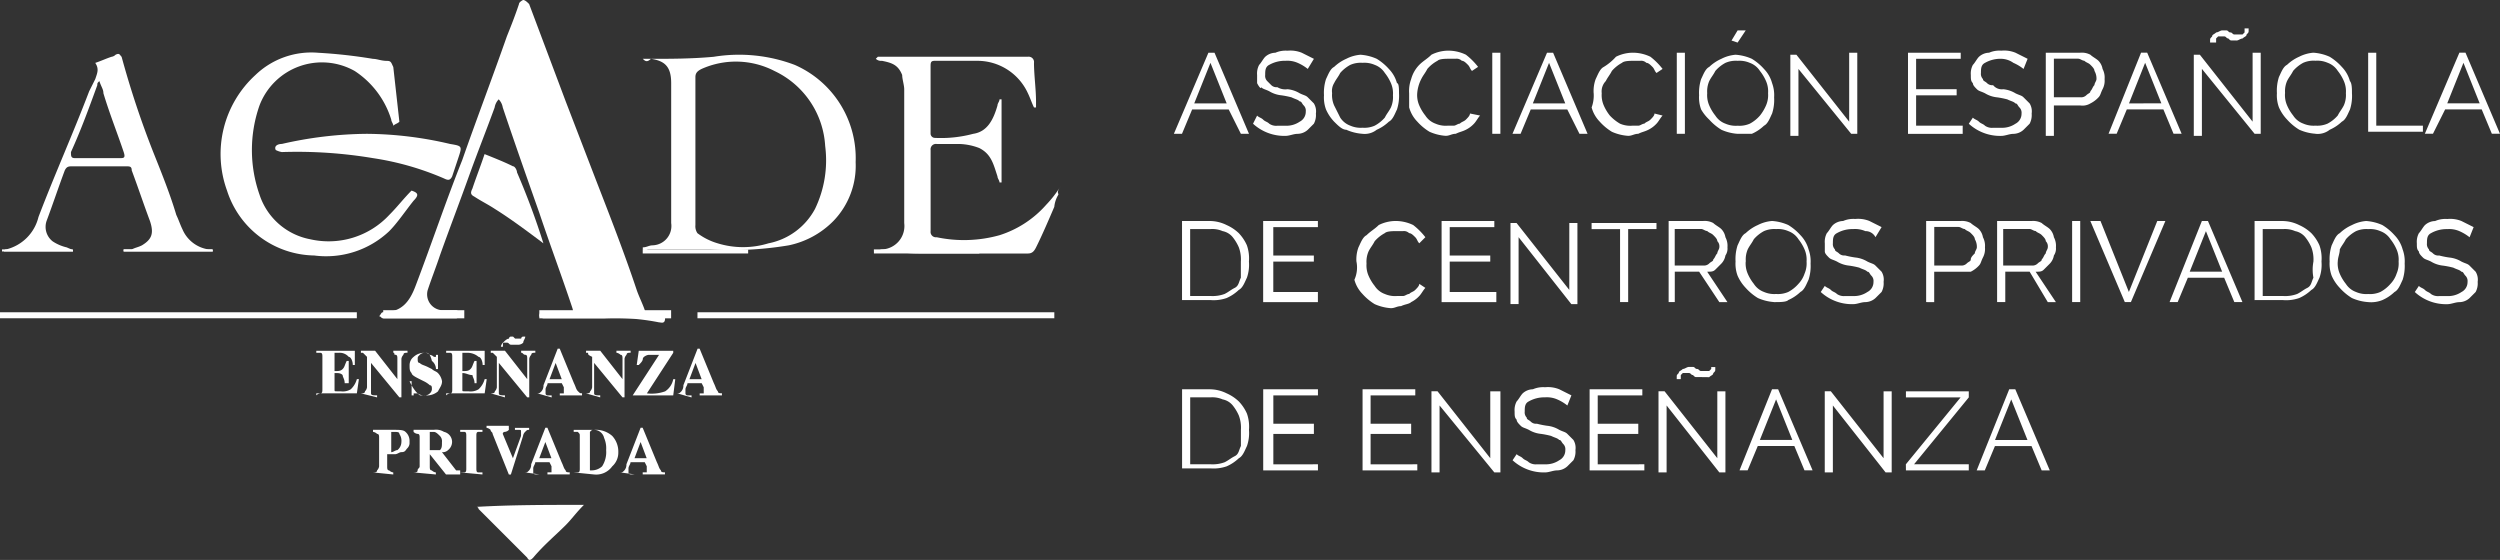
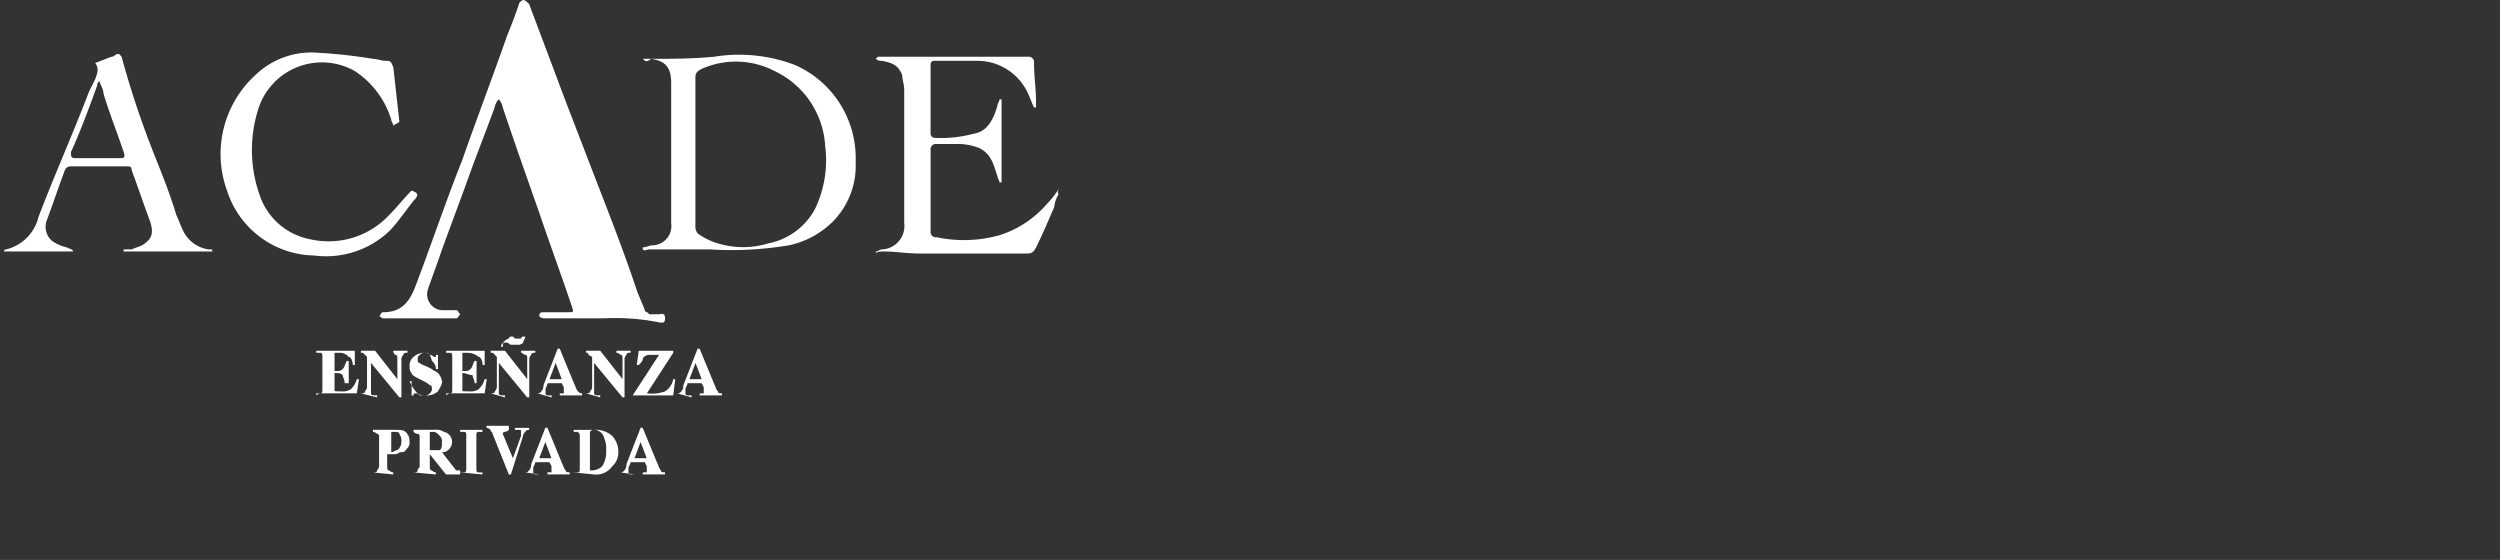
<svg xmlns="http://www.w3.org/2000/svg" id="Grupo_19" data-name="Grupo 19" width="157.238" height="35.217" viewBox="0 0 157.238 35.217">
  <rect x="0" y="0" width="157.238" height="35.217" fill="#333333" stroke="none" />
-   <path id="Trazado_236" data-name="Trazado 236" d="M-127.6,2.53h.383l2.168,5.1h-.51l-.765-1.53h-2.3l-.638,1.53h-.51Zm1.148,3.188-1.02-2.551-1.02,2.551Zm5.1-2.168a2.788,2.788,0,0,0-.638-.383,1.617,1.617,0,0,0-.765-.128,1.975,1.975,0,0,0-1.02.255c-.255.128-.255.383-.255.638a.469.469,0,0,0,.128.383l.255.255a.469.469,0,0,0,.383.128.956.956,0,0,0,.638.128,1.813,1.813,0,0,1,.765.255c.255.128.383.128.51.255l.383.383a.956.956,0,0,1,.128.638,1.15,1.15,0,0,1-.128.638l-.383.383a.974.974,0,0,1-.638.255c-.255,0-.51.128-.765.128a2.9,2.9,0,0,1-2.04-.765l.255-.51c.128.128.255.128.383.255s.255.128.383.255a.767.767,0,0,0,.51.128h.51a1.486,1.486,0,0,0,.893-.255.7.7,0,0,0,.383-.638.468.468,0,0,0-.128-.383c-.128-.128-.128-.255-.255-.255-.128-.128-.255-.128-.51-.255a5.523,5.523,0,0,0-.638-.128,1.813,1.813,0,0,1-.765-.255c-.255-.128-.383-.128-.51-.255,0,.128-.128,0-.255-.255v-.51a1.15,1.15,0,0,1,.128-.638c.128-.128.255-.383.383-.51a.974.974,0,0,1,.638-.255,1.617,1.617,0,0,1,.765-.128,1.891,1.891,0,0,1,.893.128l.765.383Zm3.443,4.081a3,3,0,0,1-1.02-.255c-.255,0-.51-.255-.765-.51a2.667,2.667,0,0,1-.51-.765,2.17,2.17,0,0,1-.128-.893,2.808,2.808,0,0,1,.128-1.02c.128-.255.255-.638.51-.765a2.668,2.668,0,0,1,.765-.51,2.364,2.364,0,0,1,.893-.255,3,3,0,0,1,1.02.255,3.381,3.381,0,0,1,.765.638,2.055,2.055,0,0,1,.51.893c.128,0,.128.383.128.638a2.808,2.808,0,0,1-.128,1.02c-.128.255-.255.638-.51.765a2.668,2.668,0,0,1-.765.51A1.214,1.214,0,0,1-117.907,7.631Zm-1.913-2.551a1.617,1.617,0,0,0,.128.765l.383.765a1.273,1.273,0,0,0,.638.51,1.617,1.617,0,0,0,.765.128,1.617,1.617,0,0,0,.765-.128,2.239,2.239,0,0,0,.638-.51c.128-.255.255-.383.383-.638a1.618,1.618,0,0,0,.128-.765,1.618,1.618,0,0,0-.128-.765,2.788,2.788,0,0,0-.383-.638,1.273,1.273,0,0,0-.638-.51,1.617,1.617,0,0,0-.765-.128,1.617,1.617,0,0,0-.765.128,2.239,2.239,0,0,0-.638.51c-.128.255-.255.383-.383.638A.956.956,0,0,0-119.82,5.081Zm4.846,0a2.17,2.17,0,0,1,.128-.893,2.055,2.055,0,0,1,.51-.893c.255-.255.51-.383.765-.638a2.4,2.4,0,0,1,1.02-.255,2.547,2.547,0,0,1,1.148.255,4.329,4.329,0,0,1,.765.765l-.383.255c-.128-.128-.128-.255-.255-.383s-.255-.255-.383-.255a.469.469,0,0,0-.383-.128h-.383c-.255,0-.638,0-.765.128a2.239,2.239,0,0,0-.638.51c-.128.255-.255.383-.383.638a2.364,2.364,0,0,0-.255.893,1.617,1.617,0,0,0,.128.765,2.787,2.787,0,0,0,.383.638,1.273,1.273,0,0,0,.638.51,1.617,1.617,0,0,0,.765.128h.383c.128,0,.255-.128.383-.128.128-.128.255-.128.383-.255s.255-.255.255-.383l.638.128c-.128.128-.255.383-.383.51a1.76,1.76,0,0,1-.51.383c-.255.128-.383.128-.638.255-.255,0-.383.128-.638.128A3,3,0,0,1-113.7,7.5a3.381,3.381,0,0,1-.765-.638,2.055,2.055,0,0,1-.51-.893Zm5.229,2.551V2.53h.51v5.1Zm3.443-5.1h.383l2.168,5.1h-.51l-.765-1.53h-2.3l-.638,1.53h-.51Zm1.148,3.188-1.02-2.551-1.02,2.551Zm1.785-.638a2.17,2.17,0,0,1,.128-.893c.128-.255.255-.638.51-.765a3.381,3.381,0,0,0,.765-.638,2.4,2.4,0,0,1,1.02-.255,2.547,2.547,0,0,1,1.148.255,4.328,4.328,0,0,1,.765.765l-.383.255c-.128-.128-.128-.255-.255-.383s-.255-.255-.383-.255a.468.468,0,0,0-.383-.128h-.383c-.255,0-.638,0-.765.128a2.239,2.239,0,0,0-.638.51c-.128.255-.255.383-.383.638a.937.937,0,0,0-.255.765,1.618,1.618,0,0,0,.128.765,2.788,2.788,0,0,0,.383.638,2.782,2.782,0,0,0,.638.51,1.617,1.617,0,0,0,.765.128h.383c.128,0,.255-.128.383-.128.128-.128.255-.128.383-.255s.255-.255.255-.383l.51.128c-.128.128-.255.383-.383.51a1.761,1.761,0,0,1-.51.383c-.255.128-.383.128-.638.255-.255,0-.383.128-.638.128a3,3,0,0,1-1.02-.255,3.381,3.381,0,0,1-.765-.638,2.055,2.055,0,0,1-.51-.893A2.17,2.17,0,0,0-103.369,5.081Zm5.229,2.551V2.53h.51v5.1Zm3.826,0a3,3,0,0,1-1.02-.255,3.381,3.381,0,0,1-.765-.638,2.781,2.781,0,0,1-.51-.638,2.17,2.17,0,0,1-.128-.893,2.808,2.808,0,0,1,.128-1.02c.128-.255.255-.638.51-.765a2.668,2.668,0,0,1,.765-.51,2.364,2.364,0,0,1,.893-.255,3,3,0,0,1,1.02.255,3.381,3.381,0,0,1,.765.638,2.055,2.055,0,0,1,.51.893,2.17,2.17,0,0,1,.128.893,2.808,2.808,0,0,1-.128,1.02c-.128.255-.255.638-.51.765a2.668,2.668,0,0,1-.765.51Zm-1.913-2.551a1.617,1.617,0,0,0,.128.765,2.787,2.787,0,0,0,.383.638,1.273,1.273,0,0,0,.638.51,1.617,1.617,0,0,0,.765.128,1.617,1.617,0,0,0,.765-.128,2.239,2.239,0,0,0,.638-.51,2.788,2.788,0,0,0,.383-.638,1.618,1.618,0,0,0,.128-.765,1.618,1.618,0,0,0-.128-.765,2.788,2.788,0,0,0-.383-.638,1.273,1.273,0,0,0-.638-.51,1.617,1.617,0,0,0-.765-.128,1.617,1.617,0,0,0-.765.128,2.239,2.239,0,0,0-.638.51c-.128.255-.255.383-.383.638A1.617,1.617,0,0,0-96.228,5.081Zm1.913-3.188-.383-.128.383-.638h.51Zm3.826,1.658V7.759H-91v-5.1h.383L-87.3,6.866V2.53h.51v5.1h-.383Zm10.33,3.7v.383H-83.6V2.53h3.316v.383h-2.806V4.826h2.55v.383h-2.55V7.121h2.933Zm3.826-3.7a2.788,2.788,0,0,0-.638-.383,1.367,1.367,0,0,0-.765-.255,1.975,1.975,0,0,0-1.02.255c-.255.128-.255.383-.255.638a.468.468,0,0,0,.128.383c0,.128.128.128.255.255a.468.468,0,0,0,.383.128.7.7,0,0,0,.638.255,1.813,1.813,0,0,1,.765.255c.255.128.383.128.51.255l.383.383a.956.956,0,0,1,.128.638,1.15,1.15,0,0,1-.128.638l-.383.383a.974.974,0,0,1-.638.255c-.255,0-.51.128-.765.128a2.9,2.9,0,0,1-2.04-.765l.255-.383c.128.128.255.128.383.255s.255.128.383.255a.767.767,0,0,0,.51.128h.51a1.486,1.486,0,0,0,.893-.255.7.7,0,0,0,.383-.638.469.469,0,0,0-.128-.383c-.128-.128-.128-.255-.255-.255-.128-.128-.255-.128-.51-.255a5.523,5.523,0,0,0-.638-.128,1.813,1.813,0,0,1-.765-.255c-.255-.128-.383-.128-.51-.255s-.255-.255-.255-.383c-.128-.128-.128-.255-.128-.51a1.15,1.15,0,0,1,.128-.638c.128-.128.255-.383.383-.51A.974.974,0,0,1-78.5,2.53a1.617,1.617,0,0,1,.765-.128,1.891,1.891,0,0,1,.893.128l.765.383-.255.638Zm1.4,4.081V2.53h2.168a1.15,1.15,0,0,1,.638.128c.128.128.383.255.51.383a.967.967,0,0,1,.255.51,1.15,1.15,0,0,1,.128.638,1.15,1.15,0,0,1-.128.638c-.128.255-.128.383-.255.51a1.76,1.76,0,0,1-.51.383.956.956,0,0,1-.638.128h-1.658V7.759h-.51Zm.51-2.3h1.658a.468.468,0,0,0,.383-.128c.128-.128.255-.128.255-.255.128-.128.128-.255.255-.383,0-.128.128-.255.128-.383a.964.964,0,0,0-.128-.51c0-.128-.128-.255-.255-.383s-.255-.128-.383-.255c-.128,0-.255-.128-.383-.128h-1.53Zm5.484-2.806h.383l2.168,5.1h-.51l-.638-1.53h-2.3l-.638,1.53h-.51Zm1.275,3.188-1.02-2.551L-69.7,5.718Zm2.55-2.168V7.759h-.51v-5.1h.383l3.316,4.208V2.53h.51v5.1H-61.8Zm2.168-1.785H-63.2c-.128,0-.128,0-.255-.128-.128,0-.128-.128-.255-.128h-.383l-.128.128v.255H-64.6V1.765c0-.128,0-.128.128-.255,0-.128.128-.128.255-.255.128,0,.255-.128.383-.128h.255c.128,0,.128.128.255.128s.128.128.255.128h.51l.128-.128V1h.255v.128c0,.128,0,.128-.128.255,0,.128-.128.128-.255.255C-62.689,1.638-62.816,1.765-62.944,1.765Zm4.973,5.866a3,3,0,0,1-1.02-.255,3.381,3.381,0,0,1-.765-.638,2.668,2.668,0,0,1-.51-.765,2.17,2.17,0,0,1-.128-.893,2.808,2.808,0,0,1,.128-1.02c.128-.255.255-.638.51-.765a2.668,2.668,0,0,1,.765-.51A2.364,2.364,0,0,1-58.1,2.53a3,3,0,0,1,1.02.255,3.381,3.381,0,0,1,.765.638,2.055,2.055,0,0,1,.51.893c.128.128.128.51.128.765A2.808,2.808,0,0,1-55.8,6.1c-.128.255-.255.638-.51.765a2.668,2.668,0,0,1-.765.51A1.214,1.214,0,0,1-57.97,7.631Zm-1.913-2.551a1.617,1.617,0,0,0,.128.765,2.787,2.787,0,0,0,.383.638,1.273,1.273,0,0,0,.638.51,1.617,1.617,0,0,0,.765.128,1.617,1.617,0,0,0,.765-.128,2.239,2.239,0,0,0,.638-.51c.128-.255.255-.383.383-.638a1.618,1.618,0,0,0,.128-.765,1.618,1.618,0,0,0-.128-.765,2.788,2.788,0,0,0-.383-.638,1.273,1.273,0,0,0-.638-.51,1.617,1.617,0,0,0-.765-.128,1.617,1.617,0,0,0-.765.128,2.239,2.239,0,0,0-.638.51c-.128.255-.255.383-.383.638A1.617,1.617,0,0,0-59.883,5.081Zm5.229,2.551V2.53h.51V7.121h2.933V7.5h-3.443Zm5.739-5.1h.383l2.168,5.1h-.51l-.638-1.53h-2.3l-.765,1.53h-.51Zm1.275,3.188-1.02-2.551-1.02,2.551Zm-81.616,12.5v-5.1h1.785a2.4,2.4,0,0,1,1.02.255,2.668,2.668,0,0,1,.765.51,2.668,2.668,0,0,1,.51.765,2.486,2.486,0,0,1,.128,1.02,2.486,2.486,0,0,1-.128,1.02c-.128.255-.255.638-.51.765a2.668,2.668,0,0,1-.765.51,2.486,2.486,0,0,1-1.02.128h-1.785Zm3.7-2.55a2.17,2.17,0,0,0-.128-.893,2.788,2.788,0,0,0-.383-.638,1.084,1.084,0,0,0-.638-.383,1.617,1.617,0,0,0-.765-.128h-1.275v4.208h1.275a2.17,2.17,0,0,0,.893-.128c.255-.128.383-.255.638-.383s.255-.383.383-.638Zm4.846,2.168v.383h-3.443v-5.1h3.443V13.5h-2.806v1.785h2.551v.383h-2.551v1.913h2.806Zm2.423-2.168a2.17,2.17,0,0,1,.128-.893c.128-.255.255-.638.51-.765.255-.255.51-.383.765-.638a2.4,2.4,0,0,1,1.02-.255,2.547,2.547,0,0,1,1.148.255,4.328,4.328,0,0,1,.765.765l-.383.383c-.128-.128-.128-.255-.255-.383s-.255-.255-.383-.255a.468.468,0,0,0-.383-.128h-.383c-.255,0-.638,0-.765.128a2.239,2.239,0,0,0-.638.51c-.128.255-.255.383-.383.638a1.617,1.617,0,0,0-.128.765,1.617,1.617,0,0,0,.128.765,2.787,2.787,0,0,0,.383.638,1.273,1.273,0,0,0,.638.51,1.617,1.617,0,0,0,.765.128h.383c.128,0,.255-.128.383-.128.128-.128.255-.128.383-.255s.255-.255.255-.383l.383.255c-.128.128-.255.383-.383.51a1.761,1.761,0,0,1-.51.383c-.128.128-.383.128-.638.255-.255,0-.383.128-.638.128a3,3,0,0,1-1.02-.255,3.381,3.381,0,0,1-.765-.638,2.055,2.055,0,0,1-.51-.893A1.884,1.884,0,0,0-118.29,15.665Zm8.8,2.168v.383h-3.443v-5.1h3.316V13.5h-2.806v1.785h2.55v.383h-2.55v1.913h2.933Zm1.4-3.7v4.208h-.51v-5.1h.383l3.316,4.208V13.242h.51v5.1h-.383Zm8.672-.51H-101.2v4.591h-.51V13.625H-103.5v-.383h4.081Zm.765,4.591v-5.1h2.168a1.15,1.15,0,0,1,.638.128c.128.128.383.255.51.383a.967.967,0,0,1,.255.51,1.15,1.15,0,0,1,.128.638.767.767,0,0,1-.128.51.967.967,0,0,1-.255.51l-.383.383c-.128.128-.255.128-.51.128l1.275,1.913h-.51L-96.738,16.3h-1.53v1.913Zm.51-2.3h1.658a.469.469,0,0,0,.383-.128c.128-.128.255-.128.255-.255.128-.128.128-.255.255-.383,0-.128.128-.255.128-.383a.468.468,0,0,0-.128-.383c0-.128-.128-.255-.255-.383s-.255-.128-.383-.255c-.128,0-.255-.128-.383-.128h-1.658v2.3Zm6.121,2.3a3,3,0,0,1-1.02-.255,3.381,3.381,0,0,1-.765-.638,2.668,2.668,0,0,1-.51-.765,2.17,2.17,0,0,1-.128-.893,2.808,2.808,0,0,1,.128-1.02c.128-.255.255-.638.51-.765a2.668,2.668,0,0,1,.765-.51,2.364,2.364,0,0,1,.893-.255,3,3,0,0,1,1.02.255,3.381,3.381,0,0,1,.765.638,2.055,2.055,0,0,1,.51.893,2.17,2.17,0,0,1,.128.893,2.808,2.808,0,0,1-.128,1.02c-.128.255-.255.638-.51.765a2.668,2.668,0,0,1-.765.51C-91.254,18.216-91.637,18.216-92.02,18.216Zm-1.785-2.55a1.618,1.618,0,0,0,.128.765,2.788,2.788,0,0,0,.383.638,1.273,1.273,0,0,0,.638.51,1.617,1.617,0,0,0,.765.128,1.617,1.617,0,0,0,.765-.128,2.239,2.239,0,0,0,.638-.51,1.7,1.7,0,0,0,.383-.638,1.617,1.617,0,0,0,.128-.765,1.617,1.617,0,0,0-.128-.765,2.787,2.787,0,0,0-.383-.638,1.273,1.273,0,0,0-.638-.51,1.617,1.617,0,0,0-.765-.128,1.617,1.617,0,0,0-.765.128,2.239,2.239,0,0,0-.638.51c-.128.255-.255.383-.383.638A1.618,1.618,0,0,0-93.8,15.665Zm8.162-1.53a.7.7,0,0,0-.638-.383,1.617,1.617,0,0,0-.765-.128,1.975,1.975,0,0,0-1.02.255c-.255.128-.255.383-.255.638a.469.469,0,0,0,.128.383c0,.128.128.128.255.255a.469.469,0,0,0,.383.128,5.524,5.524,0,0,0,.638.128,1.813,1.813,0,0,1,.765.255c.255.128.383.128.51.255l.383.383a.956.956,0,0,1,.128.638,1.15,1.15,0,0,1-.128.638l-.383.383a.974.974,0,0,1-.638.255c-.255,0-.51.128-.765.128a2.9,2.9,0,0,1-2.04-.765l.255-.383c.128.128.255.128.383.255s.255.128.383.255a.767.767,0,0,0,.51.128h.51a1.486,1.486,0,0,0,.893-.255.7.7,0,0,0,.383-.638.468.468,0,0,0-.128-.383c-.128-.128-.128-.255-.255-.255-.128-.128-.255-.128-.51-.255a5.523,5.523,0,0,0-.638-.128,1.813,1.813,0,0,1-.765-.255c-.255-.128-.383-.128-.51-.255s-.255-.255-.255-.383v-.51a1.15,1.15,0,0,1,.128-.638c.128-.128.255-.383.383-.51a.974.974,0,0,1,.638-.255,1.617,1.617,0,0,1,.765-.128,1.891,1.891,0,0,1,.893.128l.765.383Zm3.188,4.081v-5.1h2.168a1.15,1.15,0,0,1,.638.128c.128.128.383.255.51.383a.967.967,0,0,1,.255.51,1.15,1.15,0,0,1,.128.638,1.15,1.15,0,0,1-.128.638c-.128.255-.128.383-.255.51a1.76,1.76,0,0,1-.51.383h-2.3v1.913Zm.51-2.3h1.658a.468.468,0,0,0,.383-.128c.128-.128.255-.128.255-.255s.128-.255.255-.383c0-.128.128-.255.128-.383a.964.964,0,0,0-.128-.51c0-.128-.128-.255-.255-.383s-.255-.128-.383-.255c-.128,0-.255-.128-.383-.128h-1.53Zm3.953,2.3v-5.1h2.168a1.15,1.15,0,0,1,.638.128c.128.128.383.255.51.383a.967.967,0,0,1,.255.51,1.15,1.15,0,0,1,.128.638.767.767,0,0,1-.128.51.967.967,0,0,1-.255.51l-.383.383c-.128.128-.255.128-.51.128l1.275,1.913h-.51L-75.951,16.3h-1.53v1.913Zm.51-2.3h1.658a.468.468,0,0,0,.383-.128c.128-.128.255-.128.255-.255.128-.128.128-.255.255-.383,0-.128.128-.255.128-.383a.469.469,0,0,0-.128-.383c0-.128-.128-.255-.255-.383s-.255-.128-.383-.255c-.128,0-.255-.128-.383-.128h-1.658v2.3Zm4.208,2.3v-5.1h.51v5.1Zm1.785-5.1,1.785,4.463,1.785-4.463h.51l-2.168,5.1h-.383l-2.168-5.1Zm6.376,0h.383l2.168,5.1h-.51l-.638-1.53H-66l-.638,1.53h-.51Zm1.275,3.188-1.02-2.55-1.02,2.55Zm2.04,1.913v-5.1h1.785a2.4,2.4,0,0,1,1.02.255,2.668,2.668,0,0,1,.765.51,2.668,2.668,0,0,1,.51.765,2.486,2.486,0,0,1,.128,1.02,2.486,2.486,0,0,1-.128,1.02c-.128.255-.255.638-.51.765a2.668,2.668,0,0,1-.765.51,2.486,2.486,0,0,1-1.02.128H-61.8Zm3.7-2.55a2.17,2.17,0,0,0-.128-.893,2.787,2.787,0,0,0-.383-.638,1.084,1.084,0,0,0-.638-.383,1.617,1.617,0,0,0-.765-.128h-1.275v4.208h1.275a2.17,2.17,0,0,0,.893-.128c.255-.128.383-.255.638-.383s.255-.383.383-.638A2.745,2.745,0,0,1-58.1,15.665Zm3.443,2.55a3,3,0,0,1-1.02-.255,3.381,3.381,0,0,1-.765-.638,2.668,2.668,0,0,1-.51-.765,2.17,2.17,0,0,1-.128-.893,2.808,2.808,0,0,1,.128-1.02c.128-.255.255-.638.51-.765a2.668,2.668,0,0,1,.765-.51,2.364,2.364,0,0,1,.893-.255,3,3,0,0,1,1.02.255,3.381,3.381,0,0,1,.765.638,2.055,2.055,0,0,1,.51.893,2.17,2.17,0,0,1,.128.893,2.808,2.808,0,0,1-.128,1.02c-.128.255-.255.638-.51.765a2.668,2.668,0,0,1-.765.51A1.891,1.891,0,0,1-54.655,18.216Zm-1.913-2.55a1.618,1.618,0,0,0,.128.765,2.788,2.788,0,0,0,.383.638,1.273,1.273,0,0,0,.638.51,1.617,1.617,0,0,0,.765.128,1.617,1.617,0,0,0,.765-.128,2.239,2.239,0,0,0,.638-.51,1.7,1.7,0,0,0,.383-.638,1.617,1.617,0,0,0,.128-.765,1.617,1.617,0,0,0-.128-.765,2.788,2.788,0,0,0-.383-.638,1.273,1.273,0,0,0-.638-.51,1.617,1.617,0,0,0-.765-.128,1.617,1.617,0,0,0-.765.128,2.239,2.239,0,0,0-.638.51c-.128.255-.255.383-.383.638C-56.44,15.155-56.568,15.41-56.568,15.665Zm8.289-1.53a2.788,2.788,0,0,0-.638-.383,1.617,1.617,0,0,0-.765-.128,1.975,1.975,0,0,0-1.02.255c-.255.128-.255.383-.255.638a.468.468,0,0,0,.128.383c0,.128.128.128.255.255a.468.468,0,0,0,.383.128,5.523,5.523,0,0,0,.638.128,1.813,1.813,0,0,1,.765.255c.255.128.383.128.51.255l.383.383a.956.956,0,0,1,.128.638,1.15,1.15,0,0,1-.128.638l-.383.383a.974.974,0,0,1-.638.255c-.255,0-.51.128-.765.128a2.9,2.9,0,0,1-2.04-.765l.255-.383c.128.128.255.128.383.255s.255.128.383.255a.767.767,0,0,0,.51.128h.51a1.486,1.486,0,0,0,.893-.255.7.7,0,0,0,.383-.638.469.469,0,0,0-.128-.383c-.128-.128-.128-.255-.255-.255-.128-.128-.255-.128-.51-.255a5.523,5.523,0,0,0-.638-.128,1.813,1.813,0,0,1-.765-.255c-.255-.128-.383-.128-.51-.255s-.255-.255-.255-.383c-.128-.128-.128-.255-.128-.51a1.15,1.15,0,0,1,.128-.638c.128-.128.255-.383.383-.51a.974.974,0,0,1,.638-.255,1.617,1.617,0,0,1,.765-.128,1.891,1.891,0,0,1,.893.128l.765.383-.255.638ZM-129.257,28.8V23.7h1.785a2.4,2.4,0,0,1,1.02.255,2.668,2.668,0,0,1,.765.51,2.668,2.668,0,0,1,.51.765,2.486,2.486,0,0,1,.128,1.02,2.486,2.486,0,0,1-.128,1.02c-.128.255-.255.638-.51.765a2.668,2.668,0,0,1-.765.51,2.486,2.486,0,0,1-1.02.128h-1.785Zm3.7-2.551a2.17,2.17,0,0,0-.128-.893,2.788,2.788,0,0,0-.383-.638,1.084,1.084,0,0,0-.638-.383,1.617,1.617,0,0,0-.765-.128h-1.275v4.208h1.275a2.17,2.17,0,0,0,.893-.128c.255-.128.383-.255.638-.383s.255-.383.383-.638Zm4.846,2.168V28.8h-3.443V23.7h3.443v.383h-2.806v1.785h2.551v.638h-2.551v1.913Zm6.249,0V28.8h-3.443V23.7h3.316v.383H-117.4v1.785h2.551v.638H-117.4v1.913Zm1.4-3.7v4.208h-.51v-5.1h.383l3.316,4.208V23.827h.638v5.1h-.383Zm8.034,0a2.788,2.788,0,0,0-.638-.383,1.618,1.618,0,0,0-.765-.128,1.975,1.975,0,0,0-1.02.255c-.255.128-.255.383-.255.638a.468.468,0,0,0,.128.383c0,.128.128.128.255.255a.468.468,0,0,0,.383.128,5.523,5.523,0,0,0,.638.128,1.813,1.813,0,0,1,.765.255c.255.128.383.128.51.255l.383.383a.956.956,0,0,1,.128.638,1.15,1.15,0,0,1-.128.638l-.383.383a.974.974,0,0,1-.638.255c-.255,0-.51.128-.765.128a2.9,2.9,0,0,1-2.04-.765l.255-.383c.128.128.255.128.383.255s.255.128.383.255a.767.767,0,0,0,.51.128h.51a1.486,1.486,0,0,0,.893-.255.7.7,0,0,0,.383-.638.469.469,0,0,0-.128-.383c-.128-.128-.128-.255-.255-.255-.128-.128-.255-.128-.51-.255a5.524,5.524,0,0,0-.638-.128,1.812,1.812,0,0,1-.765-.255c-.255-.128-.383-.128-.51-.255s-.255-.255-.255-.383c-.128-.128-.128-.255-.128-.51a1.15,1.15,0,0,1,.128-.638c.128-.128.255-.383.383-.51a.974.974,0,0,1,.638-.255,1.618,1.618,0,0,1,.765-.128,1.891,1.891,0,0,1,.893.128l.765.383-.255.638Zm4.846,3.7V28.8h-3.443V23.7h3.316v.383h-2.806v1.785h2.551v.638h-2.551v1.913Zm1.4-3.7v4.208h-.51v-5.1h.383l3.316,4.208V23.827h.51v5.1h-.383Zm2.168-1.785h-.255c-.128,0-.128,0-.255-.128-.128,0-.128-.128-.255-.128h-.383l-.128.128v.255h-.255v-.128c0-.128,0-.128.128-.255,0-.128.128-.128.255-.255.128,0,.255-.128.383-.128h.255c.128,0,.128.128.255.128s.128.128.255.128h.51l.128-.128V22.3h.255v.128c0,.128,0,.128-.128.255,0,.128-.128.128-.255.255Zm4.463.765h.383l2.168,5.1h-.51l-.638-1.53h-2.3l-.638,1.53h-.51Zm1.275,3.188-1.02-2.551-1.02,2.551Zm2.551-2.168v4.208h-.51v-5.1h.383l3.316,4.208V23.827h.51v5.1h-.383Zm4.591,3.7,3.443-4.208H-83.73v-.383h3.953v.383l-3.443,4.208h3.443V28.8H-83.73Zm6.5-4.718h.383l2.168,5.1h-.51l-.638-1.53h-2.3l-.638,1.53h-.51Zm1.148,3.188-1.02-2.551-1.02,2.551Z" transform="translate(203.604 0.785)" fill="#fff" />
  <g id="Grupo_18" data-name="Grupo 18" transform="translate(0 0)">
    <path id="Trazado_237" data-name="Trazado 237" d="M-149.72,19.621h-3.826a.445.445,0,0,1-.255-.128c0-.255.128-.255.255-.255h1.53c.383,0,.383,0,.255-.383-.638-1.913-1.4-3.953-2.04-5.866-.765-2.168-1.53-4.336-2.3-6.631a.967.967,0,0,0-.255-.51.967.967,0,0,0-.255.51c-.51,1.4-1.02,2.678-1.53,4.081-.638,1.785-1.275,3.443-1.913,5.229-.255.765-.51,1.4-.765,2.168a1,1,0,0,0,.893,1.275h.893c.128,0,.128.128.255.255-.128.128-.128.255-.255.255h-4.591c-.128,0-.128-.128-.255-.128.128-.128.128-.255.255-.255,1.148,0,1.658-.638,2.04-1.658,1.02-2.678,1.913-5.356,2.933-7.907.893-2.551,1.913-5.229,2.806-7.779.255-.638.51-1.275.765-2.04,0-.128.255-.255.255-.255.128,0,.255.128.383.255l2.3,6.121,1.913,4.973c.893,2.3,1.785,4.591,2.551,6.886.128.383.383.893.51,1.275,0,.128.255.128.255.255h.638c.128,0,.383-.128.383.255s-.255.255-.383.255A14.026,14.026,0,0,0-149.72,19.621ZM-147.3,3.3h.383c1.4,0,2.678,0,4.081-.128a9.892,9.892,0,0,1,5.1.51A6.4,6.4,0,0,1-133.906,9.8a4.991,4.991,0,0,1-1.4,3.7,5.511,5.511,0,0,1-2.806,1.53,21.708,21.708,0,0,1-4.973.255h-3.826c-.128,0-.255.128-.383,0v-.128c.255,0,.383-.128.638-.128a1.218,1.218,0,0,0,1.148-1.4v-8.8c0-1.02-.383-1.4-1.275-1.53-.255.255-.383.128-.51,0Zm3.316,5.739v4.718a.767.767,0,0,0,.128.51,3.989,3.989,0,0,0,1.275.638,5.433,5.433,0,0,0,3.188,0,4.248,4.248,0,0,0,2.933-2.168,7.036,7.036,0,0,0,.638-3.953,5.568,5.568,0,0,0-3.188-4.718,5.277,5.277,0,0,0-4.591-.128c-.255.128-.383.255-.383.51Zm22.827,2.806a1.812,1.812,0,0,0-.255.765c-.383.893-.765,1.785-1.148,2.551-.128.255-.255.383-.51.383h-6.886c-.765,0-1.4-.128-2.168-.128-.128,0-.51,0-.51.128v-.128c.128,0,.255-.128.383-.128a1.473,1.473,0,0,0,1.4-1.658V5.211c0-.255-.128-.638-.128-.893-.255-.638-.638-.765-1.275-.893a.469.469,0,0,1-.383-.128l.128-.128h9.437a.338.338,0,0,1,.383.383c0,.765.128,1.658.128,2.423v.383h-.128c-.128-.255-.255-.638-.383-.893a3.491,3.491,0,0,0-3.188-2.04h-2.678c-.255,0-.255.128-.255.383V8.017a.274.274,0,0,0,.255.255,7.848,7.848,0,0,0,2.423-.255c.893-.128,1.275-.893,1.53-1.785,0-.128.128-.255.128-.383h.128v5.229h-.128c0-.128-.128-.255-.128-.383-.255-.765-.383-1.4-1.148-1.785a3.773,3.773,0,0,0-1.275-.255h-1.4a.338.338,0,0,0-.383.383v5.1a.338.338,0,0,0,.383.383,8.3,8.3,0,0,0,3.953-.128,6.543,6.543,0,0,0,2.933-1.913,7.008,7.008,0,0,0,.893-1.148C-121.282,11.715-121.154,11.715-121.154,11.842Zm-41.828-4.336c0-.128-.128-.255-.128-.383a5.63,5.63,0,0,0-2.3-3.061A4.2,4.2,0,0,0-171.4,6.231a8.466,8.466,0,0,0,0,5.611,4.173,4.173,0,0,0,3.188,2.806,5.21,5.21,0,0,0,4.973-1.53c.51-.51.893-1.02,1.4-1.53.383.128.51.255.128.638-.51.638-1.02,1.4-1.53,1.913a5.778,5.778,0,0,1-4.718,1.53,5.858,5.858,0,0,1-5.484-4.081,6.73,6.73,0,0,1,1.785-7.269,5.076,5.076,0,0,1,3.953-1.4,31.588,31.588,0,0,1,3.443.383c.255,0,.51.128.893.128.255,0,.255.128.383.383l.383,3.443c-.128.128-.255.128-.383.255Zm-20.149,7.907h-4.336a.125.125,0,0,1,.128-.128,2.768,2.768,0,0,0,2.04-2.04c1.02-2.678,2.168-5.229,3.188-7.907l.383-.765c.128-.383.255-.638,0-1.02.383-.128.638-.255,1.02-.383a.445.445,0,0,0,.255-.128c.255-.128.255,0,.383.128a57.4,57.4,0,0,0,2.04,6.121c.51,1.275,1.02,2.551,1.4,3.826.128.255.255.638.383.893a2.111,2.111,0,0,0,1.658,1.275h.255s-.128,0,0,.128h-5.611v-.128h.51c.255-.128.383-.128.638-.255.638-.383.765-.765.51-1.53-.383-1.02-.765-2.168-1.148-3.188,0-.255-.128-.255-.383-.255h-3.316c-.255,0-.383,0-.51.255-.383,1.02-.765,2.168-1.148,3.188a1.154,1.154,0,0,0,.383,1.275,2.7,2.7,0,0,0,.893.383C-183.259,15.286-183.131,15.286-183.131,15.413ZM-181.473,4.7c-.128.128-.128.128-.128.255-.51,1.4-1.02,2.806-1.658,4.208,0,.255,0,.383.255.383h2.806c.255,0,.383,0,.255-.383-.383-1.148-.893-2.423-1.275-3.7C-181.218,5.211-181.346,5.084-181.473,4.7Z" transform="translate(187.722 0.4)" fill="#fff" />
-     <path id="Trazado_238" data-name="Trazado 238" d="M-164.585,6.2a23.472,23.472,0,0,1,5.229.638c.765.128.765.128.51.893l-.383,1.148c-.128.255-.255.255-.51.128A17.9,17.9,0,0,0-164.2,7.73a28.956,28.956,0,0,0-5.739-.383,1.284,1.284,0,0,1-.383-.128c-.128-.255.128-.383.383-.383A24.625,24.625,0,0,1-164.585,6.2Zm13.645,23.337c-.51.51-.765.893-1.148,1.275-.638.638-1.4,1.275-2.04,2.04-.128.128-.255.255-.383,0l-3.061-3.061a.125.125,0,0,0-.128-.128C-155.531,29.537-153.363,29.537-150.94,29.537Zm-2.551-16.451c-1.02-.765-2.04-1.53-3.061-2.168-.383-.255-.893-.51-1.275-.765-.255-.128-.255-.255-.128-.51.255-.765.51-1.4.765-2.168.638.255,1.275.51,1.785.765.128,0,.255.255.255.383A46.114,46.114,0,0,1-153.49,13.086Zm9.692,4.336h22.444V17.8H-143.8Zm-43.869,0h22.444V17.8h-22.444Zm33.922-.128h8.289v.51h-8.289Zm-9.819,0h5.1v.51h-5.1Zm-23.975-3.826h4.463V13.6h-4.463Zm7.651,0h5.611V13.6h-5.611Zm32.646,0h6.631v.255h-6.631Zm14.538,0h6.631v.255H-132.7Z" transform="translate(187.667 2.217)" fill="#fff" />
    <g id="Grupo_17" data-name="Grupo 17" transform="translate(19.894 21.169)">
      <path id="Trazado_239" data-name="Trazado 239" d="M-172.067,19.9a.4.4,0,0,1,.255-.128c.128,0,.128-.128.128-.255v-2.04c0-.128,0-.255-.128-.255h-.255v-.128h2.423v.893h-.128c0-.255-.128-.51-.255-.51a.749.749,0,0,0-.638-.255h-.255v1.148c.255,0,.383,0,.51-.128s.128-.255.255-.51h.128v1.4h-.255c0-.255-.128-.383-.128-.51-.128-.128-.255-.128-.51-.128v1.02c0,.128,0,.128.128.128h.255a.956.956,0,0,0,.638-.128,1.363,1.363,0,0,0,.383-.638h.128l-.128.893h-2.55Zm2.806-.128c.128,0,.255,0,.255-.128a.445.445,0,0,0,.128-.255V17.475l-.255-.255h-.128v-.128h.893l1.4,1.785V17.6c0-.128,0-.255-.128-.255s0-.128-.128-.128v-.128h.893v.128c-.128,0-.255,0-.255.128a.445.445,0,0,0-.128.255v2.423h-.128l-1.785-2.168v1.913c0,.128.128.128.383.128v.128Zm3.061-.765a2.788,2.788,0,0,0,.383.638.663.663,0,0,0,.51.255.469.469,0,0,0,.383-.128.4.4,0,0,0,.128-.255c0-.128,0-.255-.128-.255a1.578,1.578,0,0,0-.383-.255l-.255-.128c-.255-.128-.51-.255-.51-.383-.128-.128-.128-.255-.128-.51a.663.663,0,0,1,.255-.51.974.974,0,0,1,.638-.255.469.469,0,0,1,.383.128.445.445,0,0,1,.255.128h.128v-.128h.128v.893h-.128a.663.663,0,0,0-.255-.51c-.128-.51-.255-.51-.383-.51a.468.468,0,0,0-.383.128c-.128.128-.128.128-.128.255s0,.255.128.255c.128.128.255.128.51.255l.255.128c.128.128.255.128.383.255a.967.967,0,0,1,.255.51c0,.255-.128.383-.255.638a1.078,1.078,0,0,1-.765.255h-.255c-.128,0-.128,0-.255-.128h-.255V19.9h-.128v-.893Zm2.3.893a.4.4,0,0,1,.255-.128c.128,0,.128-.128.128-.255v-2.04c0-.128,0-.255-.128-.255h-.255v-.128h2.423v.893h-.128c0-.255-.128-.51-.255-.51a1.078,1.078,0,0,0-.765-.255h-.255v1.148c.255,0,.383,0,.51-.128s.128-.255.255-.51h.128v1.4h-.128c0-.255-.128-.383-.128-.51-.255,0-.383-.128-.638-.128v1.02c0,.128,0,.128.128.128h.255a.956.956,0,0,0,.638-.128,1.363,1.363,0,0,0,.383-.638h.128l-.128.893h-2.423Zm2.806-.128c.128,0,.255,0,.255-.128a.445.445,0,0,0,.128-.255V17.475l-.255-.255h-.128v-.128h.893l1.4,1.785V17.6c0-.128,0-.255-.128-.255s-.128-.128-.255-.128v-.128h.893v.128c-.128,0-.255,0-.255.128a.445.445,0,0,0-.128.255v2.423h-.128l-1.785-2.168v1.913c0,.128.128.128.383.128v.128Zm1.275-3.571h.128l.128.128h.383a.125.125,0,0,1,.128-.128h.128c0,.128-.128.255-.128.383a.468.468,0,0,1-.383.128h-.383c-.128,0-.128-.128-.255-.128h-.128c-.128,0-.128,0-.128.128v.128h-.128a.445.445,0,0,1,.128-.255c.128-.128.255-.255.383-.255A.125.125,0,0,1-159.825,16.2Zm1.658,3.571c.128,0,.128,0,.255-.128a.559.559,0,0,0,.128-.383l.893-2.3h.128l.893,2.168c.128.255.128.383.255.51s.128.128.255.128V19.9h-1.4v-.128h.255v-.383l-.128-.255h-.893c0,.128-.128.255-.128.383v.255a.125.125,0,0,0,.128.128h.255v.128Zm1.53-.893-.383-1.02-.383,1.02Zm1.53.893c.128,0,.255,0,.255-.128a.445.445,0,0,0,.128-.255V17.475c-.255-.128-.255-.128-.255-.255h-.128v-.128h.893l1.4,1.785V17.6c0-.128,0-.255-.128-.255a.445.445,0,0,0-.255-.128v-.128h.893v.128c-.128,0-.255,0-.255.128a.445.445,0,0,0-.128.255v2.423h-.128l-1.785-2.168v1.913c0,.128.128.128.383.128v.128Zm2.933.128,1.658-2.551h-.638c-.128,0-.383.128-.383.255s-.128.255-.255.383h-.128l.128-.893h2.168v.128l-1.658,2.551a2.517,2.517,0,0,0,1.148-.128,1.171,1.171,0,0,0,.51-.765h.128l-.128,1.02Zm2.806-.128c.128,0,.128,0,.255-.128a.559.559,0,0,0,.128-.383l.893-2.3h.128l.893,2.168c.128.255.128.383.255.51,0,.128.128.128.255.128V19.9h-1.4v-.128h.255v-.383l-.128-.255h-.893c0,.128-.128.255-.128.383v.255a.125.125,0,0,0,.128.128h.255v.128Zm1.53-.893-.383-1.02-.383,1.02ZM-168.5,24.744c.128,0,.255,0,.255-.128a.445.445,0,0,0,.128-.255V22.576c0-.128,0-.255-.128-.255a.445.445,0,0,0-.255-.128v-.128h1.275c.383,0,.638,0,.765.128a.749.749,0,0,1,.255.638.468.468,0,0,1-.128.383c-.128.128-.128.255-.383.255-.128,0-.255.128-.383.128h-.51v.765c0,.128,0,.255.128.255a.445.445,0,0,0,.255.128v.128Zm1.53-1.4a.663.663,0,0,0,.255-.51.767.767,0,0,0-.128-.51c0-.128-.128-.128-.383-.128h-.128v1.275C-167.221,23.469-167.094,23.341-166.966,23.341Zm1.02,1.4c.128,0,.255,0,.255-.128s.128-.128.128-.255V22.576c0-.128,0-.255-.128-.255a.4.4,0,0,1-.255-.128v-.128h1.275a.956.956,0,0,1,.638.128.651.651,0,0,1,.51.638.663.663,0,0,1-.255.51.469.469,0,0,1-.383.128l.893,1.148h.255v.255h-.893l-1.02-1.275v.765c0,.128,0,.255.128.255a.445.445,0,0,0,.255.128v.128Zm1.658-1.4c.128-.128.128-.255.128-.51a.469.469,0,0,0-.128-.383c-.128-.128-.255-.255-.383-.255h-.255v1.148Zm1.275,1.4h.255c.128,0,.128-.128.128-.255v-2.04c0-.128,0-.255-.128-.255h-.255v-.128h1.4v.128h-.255c-.128,0-.128.128-.128.255v2.04c0,.128,0,.255.128.255h.255v.128Zm3.061-2.678a.4.4,0,0,1-.255.128.125.125,0,0,0-.128.128l.638,1.53.51-1.4v-.255c0-.128,0-.128-.128-.128h-.255v-.128h.893v.128c-.128,0-.128,0-.255.128a.445.445,0,0,0-.128.255l-.765,2.423h-.128l-1.02-2.551c0-.128-.128-.128-.128-.255a.445.445,0,0,0-.255-.128v-.128h1.4Zm1.02,2.678c.128,0,.128,0,.255-.128a.559.559,0,0,0,.128-.383l.893-2.3h.128l.893,2.168c.128.255.128.383.255.51,0,.128.128.128.255.128v.128h-1.4v-.128h.255v-.383l-.128-.255h-.893c0,.128-.128.255-.128.383v.255a.125.125,0,0,0,.128.128h.255Zm1.658-.893-.383-1.02-.383,1.02Zm1.4.893h.255c.128,0,.128-.128.128-.255v-2.04c0-.128,0-.128-.128-.255h-.255v-.128h1.275a1.559,1.559,0,0,1,1.148.383,1.448,1.448,0,0,1,.383,1.02,1.158,1.158,0,0,1-.383.893,1.243,1.243,0,0,1-1.148.51Zm1.02-.128h.128a.974.974,0,0,0,.638-.255,1.648,1.648,0,0,0,.255-1.02,1.617,1.617,0,0,0-.128-.765.651.651,0,0,0-.638-.51c-.128,0-.128,0-.255.128Zm1.913.128c.128,0,.128,0,.255-.128a.559.559,0,0,0,.128-.383l.893-2.3h.128l.893,2.168c.128.255.128.383.255.51,0,.128.128.128.255.128v.128h-1.4v-.128h.255v-.383l-.128-.255h-.893c0,.128-.128.255-.128.383v.255a.125.125,0,0,0,.128.128h.255Zm1.658-.893-.383-1.02-.383,1.02Z" transform="translate(172.067 -16.2)" fill="#fff" />
    </g>
  </g>
</svg>